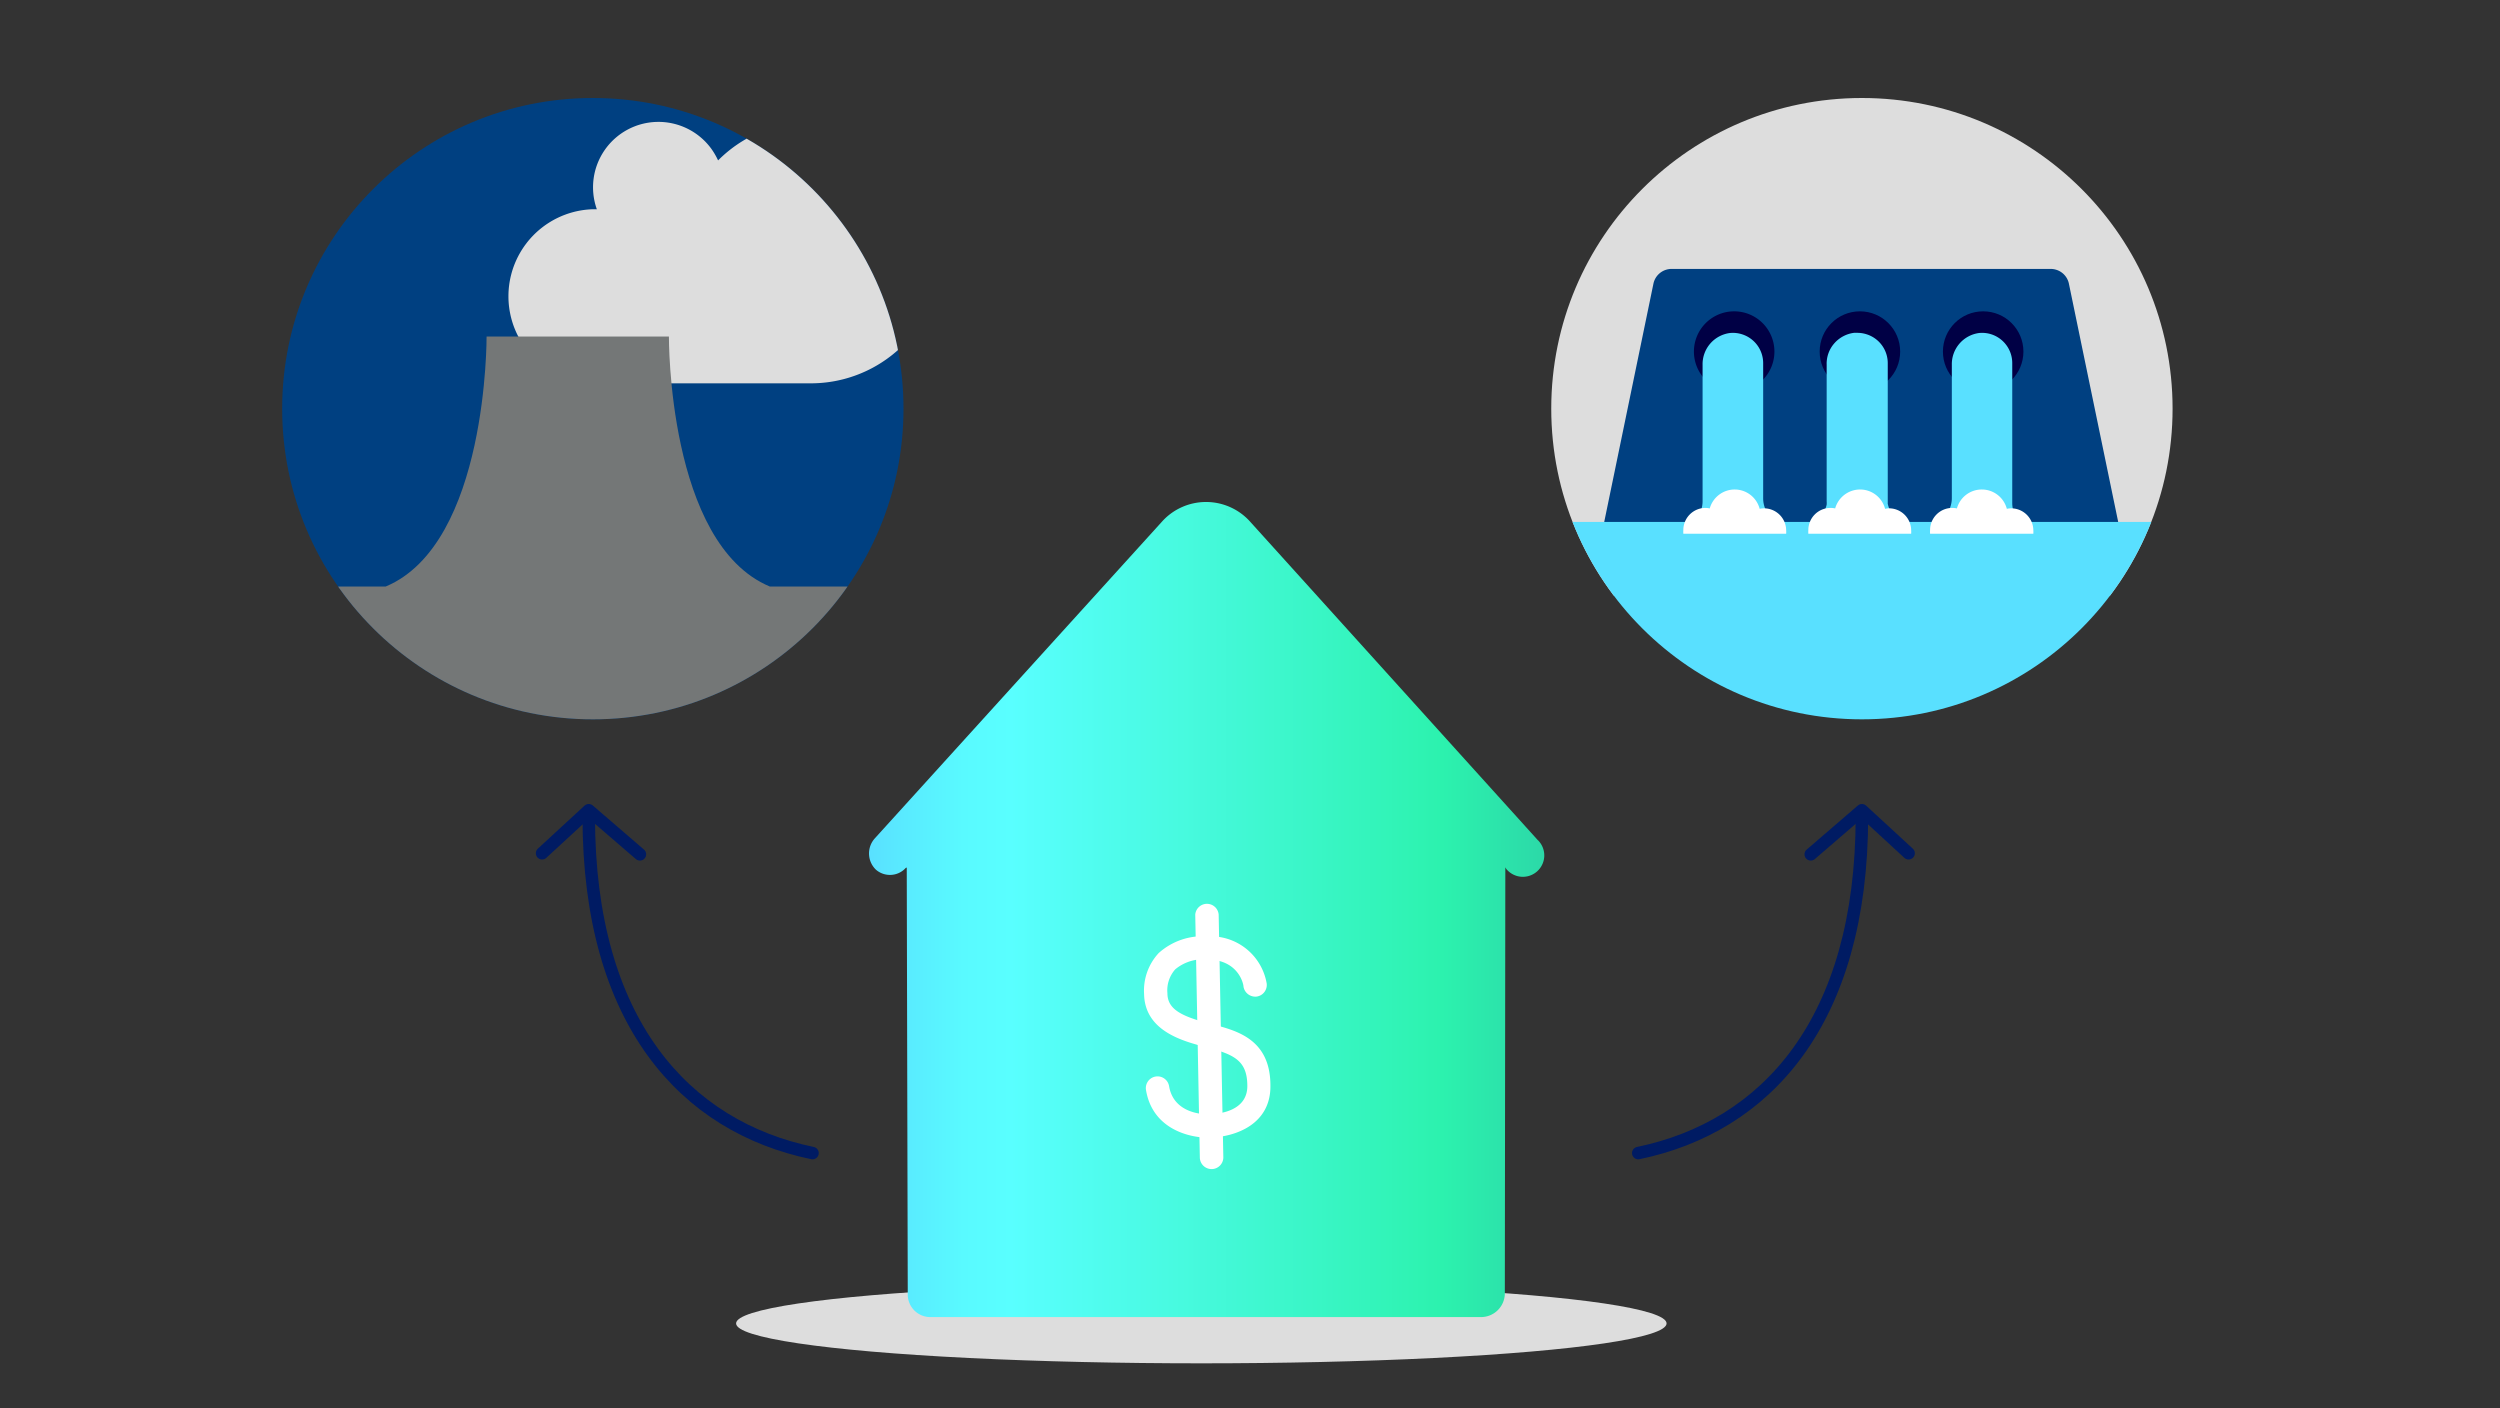
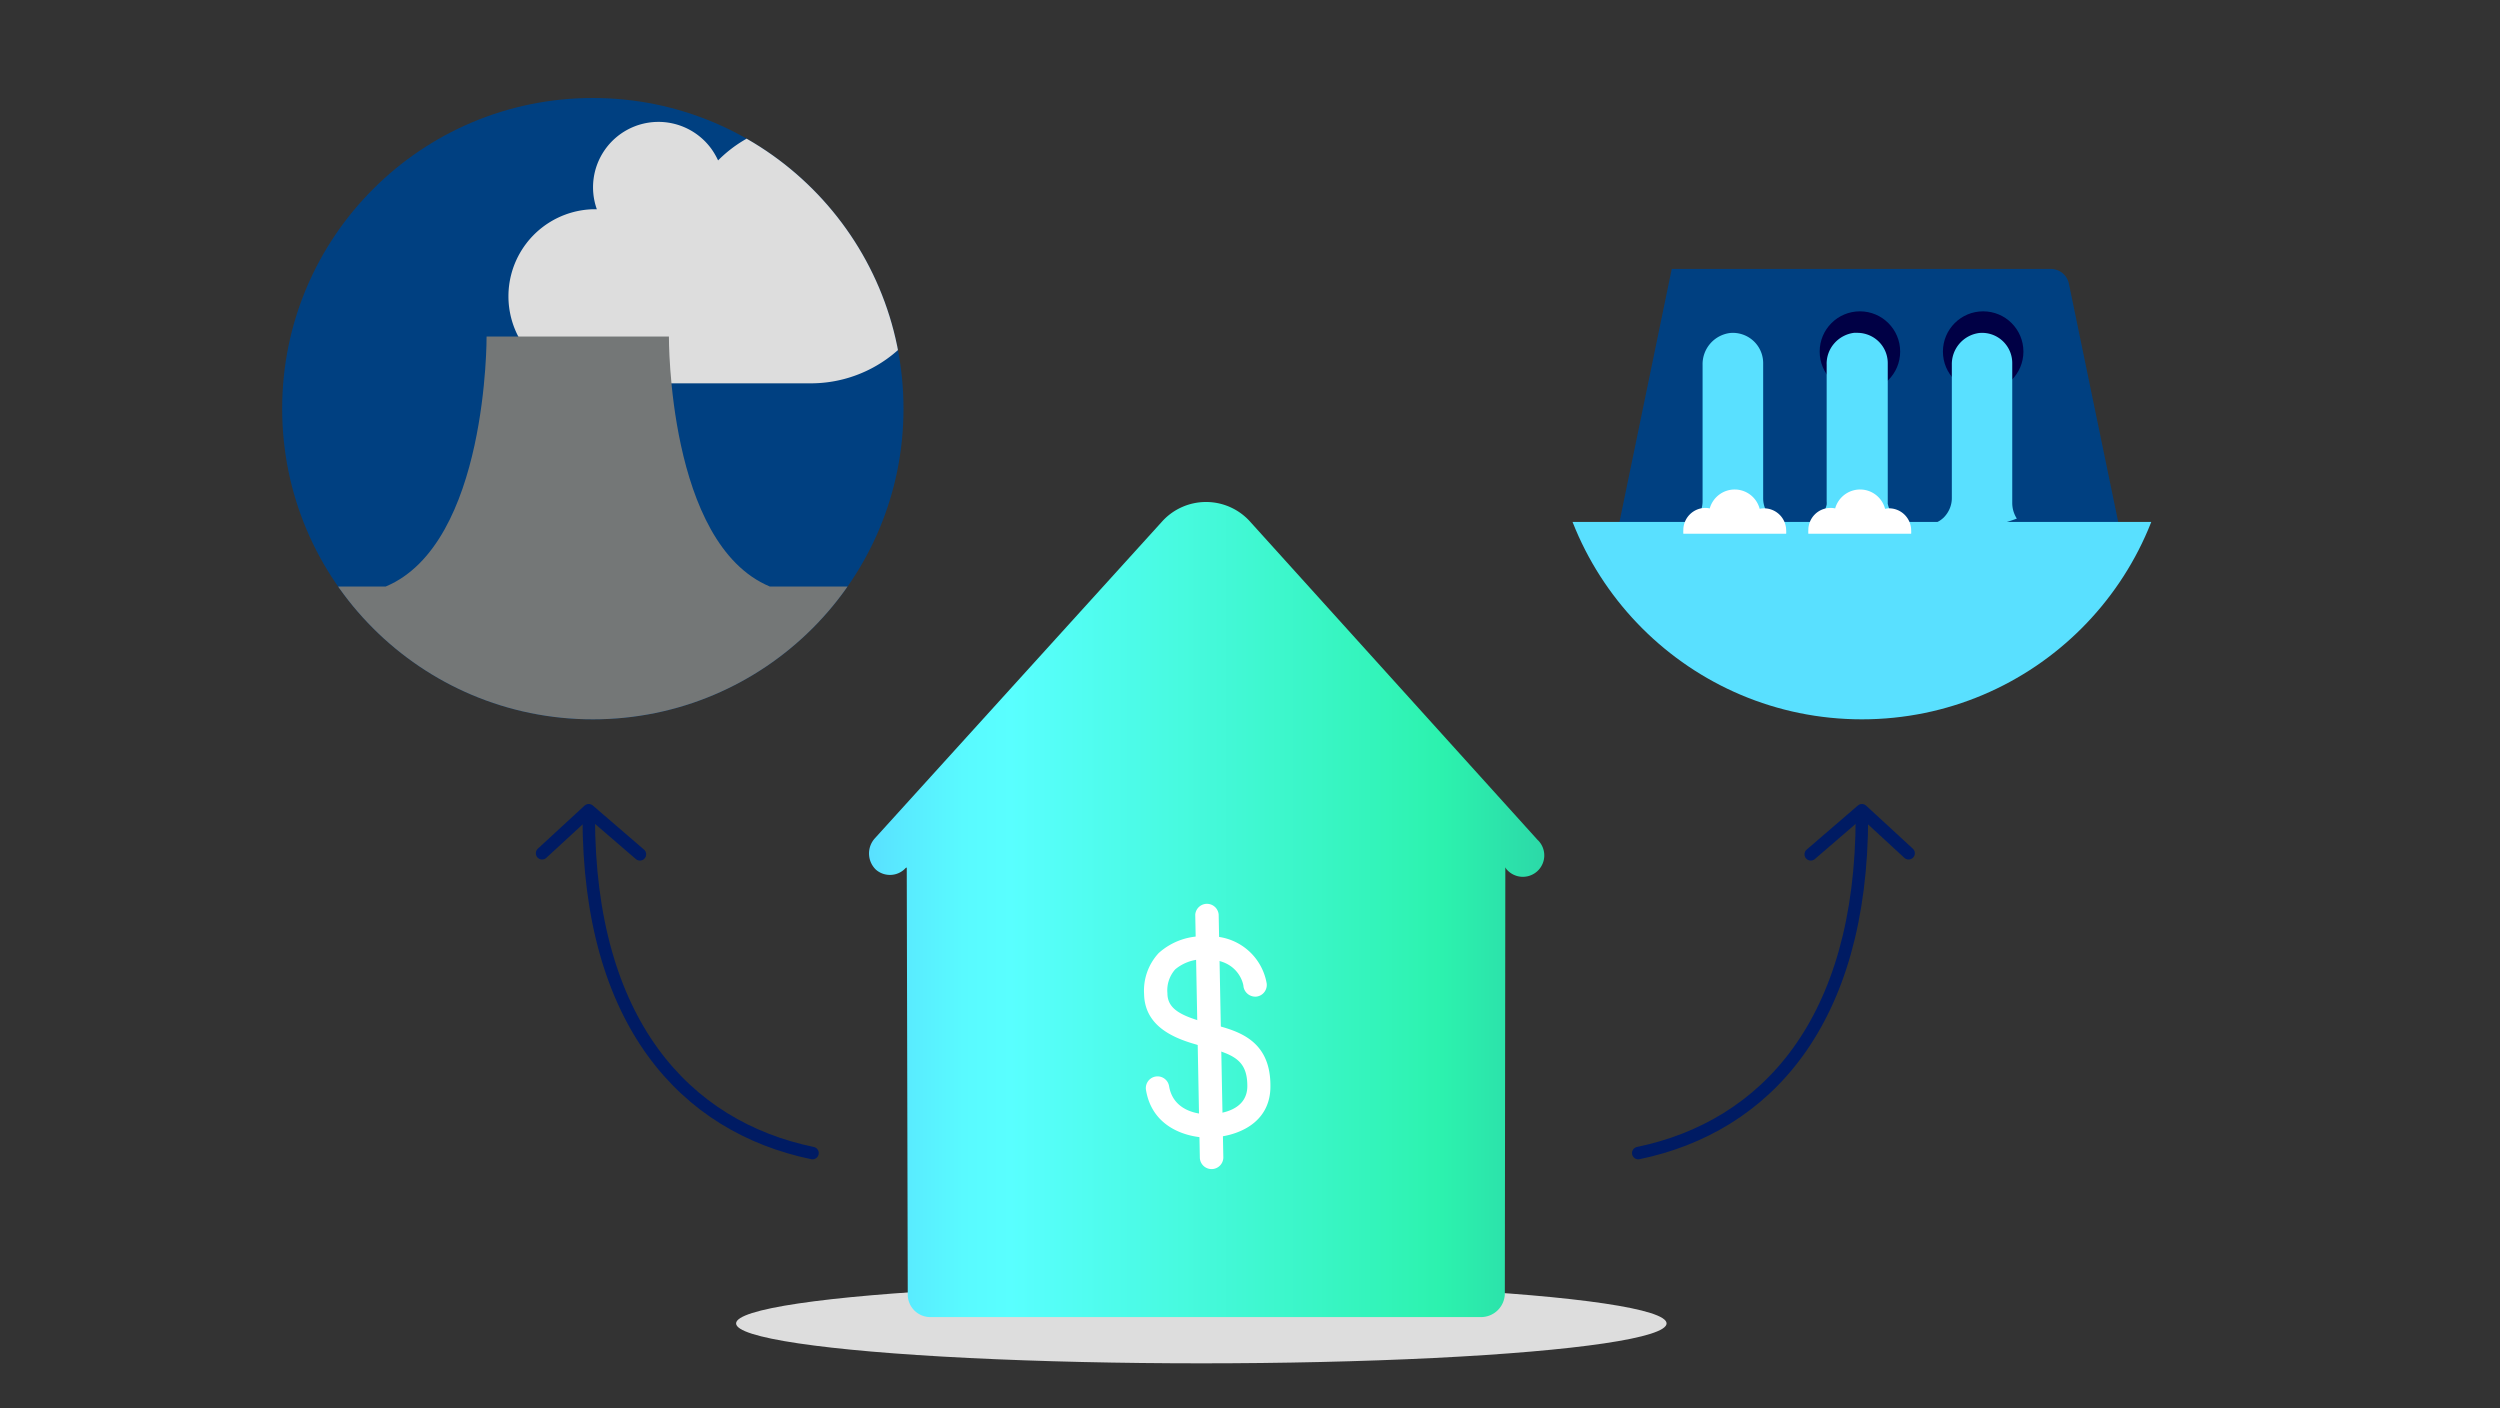
<svg xmlns="http://www.w3.org/2000/svg" id="Art" width="300" height="169" viewBox="0 0 300 169">
  <rect x="0" y="0" width="300" height="169" fill="#333333" stroke="none" />
  <defs>
    <style>.cls-1,.cls-13,.cls-14{fill:none;}.cls-2{fill:#ddd;}.cls-3{fill:#001b63;}.cls-4{fill:url(#GRADIENT_new_);}.cls-5{clip-path:url(#clip-path);}.cls-6{fill:#004081;}.cls-7{fill:#000045;}.cls-8{fill:#59e0ff;}.cls-12,.cls-9{fill:#fff;}.cls-9{fill-rule:evenodd;}.cls-10{clip-path:url(#clip-path-2);}.cls-11{fill:#747777;}.cls-13,.cls-14{stroke:#001b63;stroke-linecap:round;stroke-width:1.5px;}.cls-13{stroke-miterlimit:10;}.cls-14{stroke-linejoin:round;}</style>
    <linearGradient id="GRADIENT_new_" x1="104.26" y1="109.15" x2="185.2" y2="109.15" gradientUnits="userSpaceOnUse">
      <stop offset="0" stop-color="#59e0ff" />
      <stop offset="0.05" stop-color="#59eaff" />
      <stop offset="0.14" stop-color="#59faff" />
      <stop offset="0.21" stop-color="#59ffff" />
      <stop offset="0.85" stop-color="#2cf2ae" />
      <stop offset="1" stop-color="#2cd9a8" />
    </linearGradient>
    <clipPath id="clip-path">
      <circle class="cls-1" cx="223.43" cy="49.04" r="37.28" />
    </clipPath>
    <clipPath id="clip-path-2">
      <circle class="cls-1" cx="71.14" cy="49.04" r="37.28" />
    </clipPath>
  </defs>
  <ellipse class="cls-2" cx="144.16" cy="158.81" rx="55.83" ry="4.79" />
  <rect class="cls-3" x="129.89" y="121.74" width="30" height="24.8" />
  <path class="cls-4" d="M184.54,100.82,150.07,62.66a7.11,7.11,0,0,0-10.69,0L105,100.58a2.7,2.7,0,0,0,.12,3.79,2.56,2.56,0,0,0,1.67.62h0a2.54,2.54,0,0,0,1.9-.84l.12-.05.12,51.24a2.71,2.71,0,0,0,2.72,2.71h66.07a2.86,2.86,0,0,0,2.86-2.84l.06-51.13.11.19a2.57,2.57,0,1,0,3.8-3.45Z" />
  <g class="cls-5">
-     <rect class="cls-2" x="182.66" y="11.76" width="86.94" height="59.7" />
-     <path class="cls-6" d="M194,68.44h58.6a2.15,2.15,0,0,0,1-.22,2.13,2.13,0,0,0,.78-.62,2.25,2.25,0,0,0,.44-.89,2.36,2.36,0,0,0,0-1L248.26,34a2.23,2.23,0,0,0-.79-1.25,2.26,2.26,0,0,0-1.4-.48H200.61A2.23,2.23,0,0,0,198.42,34l-6.56,31.76a2.07,2.07,0,0,0,0,1,2.17,2.17,0,0,0,.43.89,2.24,2.24,0,0,0,.78.62A2.19,2.19,0,0,0,194,68.44Z" />
+     <path class="cls-6" d="M194,68.44h58.6a2.15,2.15,0,0,0,1-.22,2.13,2.13,0,0,0,.78-.62,2.25,2.25,0,0,0,.44-.89,2.36,2.36,0,0,0,0-1L248.26,34a2.23,2.23,0,0,0-.79-1.25,2.26,2.26,0,0,0-1.4-.48H200.61l-6.56,31.76a2.07,2.07,0,0,0,0,1,2.17,2.17,0,0,0,.43.89,2.24,2.24,0,0,0,.78.62A2.19,2.19,0,0,0,194,68.44Z" />
    <circle class="cls-7" cx="237.98" cy="42.19" r="4.83" />
    <circle class="cls-7" cx="223.19" cy="42.19" r="4.83" />
-     <path class="cls-7" d="M203.27,42.19a4.83,4.83,0,1,0,4.83-4.83A4.83,4.83,0,0,0,203.27,42.19Z" />
    <rect class="cls-8" x="165.23" y="62.63" width="104.36" height="29.15" />
    <path class="cls-8" d="M207.3,63.62a26.3,26.3,0,0,0,6.57.41c3.92,0,7.81-.32,11.73-.23,5.42.12,11.29.37,16.42-1.57a3.49,3.49,0,0,1-.55-1.86V43.58A3.63,3.63,0,0,0,239,40.13a3.62,3.62,0,0,0-1.5-.17,3.77,3.77,0,0,0-3.28,3.82v16a3.23,3.23,0,0,1-.26,1.26,3.4,3.4,0,0,1-.71,1.06,3.32,3.32,0,0,1-1.08.69,2.91,2.91,0,0,1-.5.16H229a3.33,3.33,0,0,1-1.6-.88,3.17,3.17,0,0,1-.87-1.63.28.28,0,0,1,0-.09V43.58a3.63,3.63,0,0,0-2.49-3.45,3.64,3.64,0,0,0-1.18-.19l-.38,0a3.78,3.78,0,0,0-2.38,1.28,3.69,3.69,0,0,0-.9,2.54V60.16a2.56,2.56,0,0,1,0,.39,2.5,2.5,0,0,1-.16.51,3.43,3.43,0,0,1-.72,1.06,3.28,3.28,0,0,1-1.07.69,3.33,3.33,0,0,1-.51.16h-2.61a3.36,3.36,0,0,1-1.61-.88,3.26,3.26,0,0,1-.94-2.27V43.58a3.63,3.63,0,0,0-2.49-3.45,3.59,3.59,0,0,0-1.49-.17,3.77,3.77,0,0,0-3.29,3.82V60.16a3.37,3.37,0,0,1-.77,2.13A27.63,27.63,0,0,0,207.3,63.62Z" />
    <path class="cls-9" d="M223.22,58.74a3.11,3.11,0,0,0-3,2.27,2.44,2.44,0,0,0-.55-.06A2.66,2.66,0,0,0,217,63.61h0a3.15,3.15,0,0,0,0,.44h12.34a3.15,3.15,0,0,0,0-.44h0A2.66,2.66,0,0,0,226.76,61a2.51,2.51,0,0,0-.55.06A3.1,3.1,0,0,0,223.22,58.74Z" />
    <path class="cls-9" d="M208.17,58.74a3.11,3.11,0,0,0-3,2.27,2.51,2.51,0,0,0-.55-.06A2.66,2.66,0,0,0,202,63.61h0a3.15,3.15,0,0,0,0,.44h12.34a3.15,3.15,0,0,0,0-.44h0A2.66,2.66,0,0,0,211.71,61a2.51,2.51,0,0,0-.55.06A3.1,3.1,0,0,0,208.17,58.74Z" />
-     <path class="cls-9" d="M237.83,58.74a3.09,3.09,0,0,0-3,2.27,2.6,2.6,0,0,0-.56-.06,2.66,2.66,0,0,0-2.66,2.66h0a3.15,3.15,0,0,0,0,.44H244a3.15,3.15,0,0,0,0-.44h0A2.66,2.66,0,0,0,241.37,61a2.51,2.51,0,0,0-.55.06A3.1,3.1,0,0,0,237.83,58.74Z" />
  </g>
  <g class="cls-10">
    <rect class="cls-6" x="8.1" y="-10" width="117.83" height="99.77" />
    <path class="cls-2" d="M71.14,46a10.45,10.45,0,0,1,0-20.89h.48a7.85,7.85,0,0,1,13.7-7.31,8.46,8.46,0,0,1,.85,1.45A15.69,15.69,0,1,1,97.31,46Z" />
    <path class="cls-11" d="M103.28,95.17V70.38H92.37c-12.27-5.14-12.1-30-12.1-30H58.39s.16,24.86-12.1,30H35.38V95.17Z" />
  </g>
  <path class="cls-12" d="M145.42,140.29a1.41,1.41,0,0,1-1.44-1.38l-.55-29.16a1.41,1.41,0,0,1,2.81,0l.56,29.16A1.41,1.41,0,0,1,145.42,140.29Z" />
  <path class="cls-12" d="M145,136.52c-2.42,0-6.72-1.11-7.48-5.72a1.4,1.4,0,0,1,2.77-.46c.56,3.35,4.24,3.38,4.66,3.37,1.42,0,4.74-.41,4.73-3.4s-1.51-3.77-4.92-4.64c-2.76-.72-7.39-1.91-7.47-6.4a6.62,6.62,0,0,1,1.75-4.9,7.89,7.89,0,0,1,5.88-2A6.81,6.81,0,0,1,152,118a1.41,1.41,0,0,1-1.2,1.59,1.44,1.44,0,0,1-1.58-1.19c0-.34-.62-3.23-4.33-3.26a5.24,5.24,0,0,0-3.86,1.18,3.79,3.79,0,0,0-.94,2.87c0,2,1.83,2.82,5.36,3.72,3,.77,7,1.81,7,7.36C152.51,134.79,148.47,136.46,145,136.52Z" />
  <path class="cls-13" d="M196.59,138.37c15.29-3.17,26.84-15.69,26.84-40.41" />
  <polyline class="cls-14" points="217.29 102.52 223.43 97.23 229.03 102.39" />
  <path class="cls-13" d="M97.5,138.37C82.2,135.2,70.65,122.68,70.65,98" />
  <polyline class="cls-14" points="76.79 102.52 70.65 97.23 65.05 102.39" />
</svg>